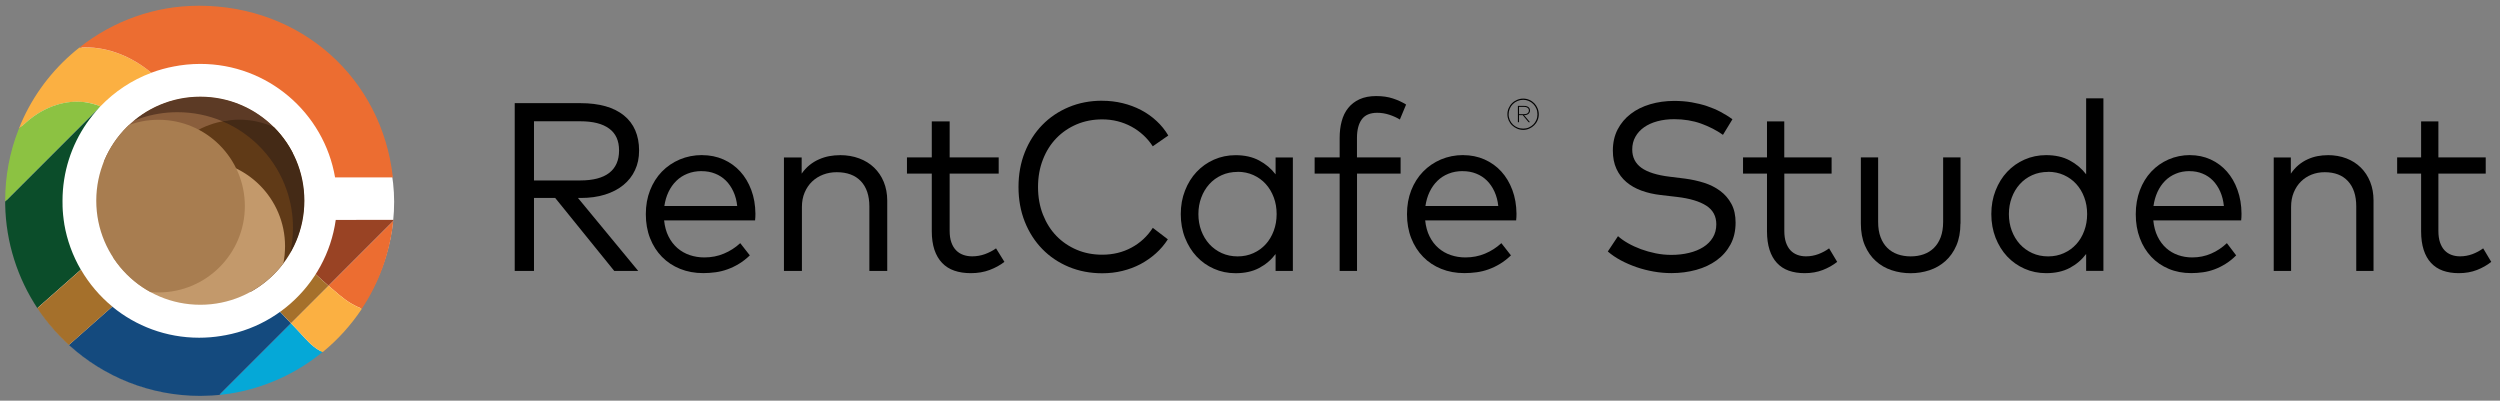
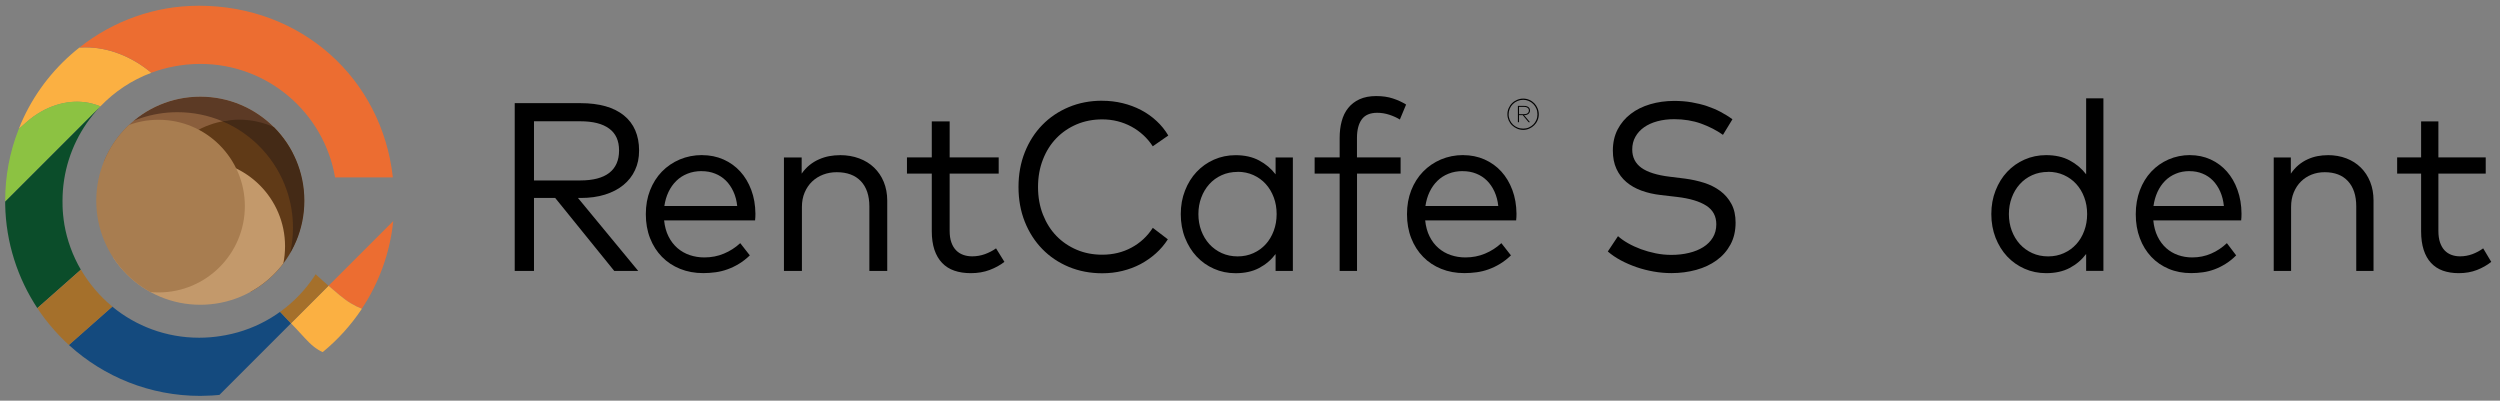
<svg xmlns="http://www.w3.org/2000/svg" id="Layer_1" data-name="Layer 1" viewBox="0 0 500.71 80.25">
  <rect x="0" y="0" width="500.71" height="80.25" fill="#808080" stroke="none" />
  <defs>
    <style>
      .cls-1 {
        fill: none;
      }

      .cls-2 {
        fill: #603a17;
      }

      .cls-3 {
        fill: #fbb042;
      }

      .cls-4 {
        fill: #a5702b;
      }

      .cls-5 {
        fill: #144a7e;
      }

      .cls-6 {
        fill: #a87d50;
      }

      .cls-7 {
        fill: #fff;
      }

      .cls-8 {
        fill: #05a8d7;
      }

      .cls-9 {
        fill: #8cc242;
      }

      .cls-10 {
        opacity: .75;
      }

      .cls-11 {
        fill: #994324;
      }

      .cls-12 {
        fill: #c3996b;
      }

      .cls-13 {
        fill: #0b4d2a;
      }

      .cls-14 {
        fill: #ec6d31;
      }

      .cls-15 {
        fill: #8a5e3c;
      }

      .cls-16 {
        fill: #4c2e1e;
      }

      .cls-17 {
        clip-path: url(#clippath);
      }

      .cls-18 {
        fill: #3b2416;
      }
    </style>
    <clipPath id="clippath">
      <path class="cls-1" d="M60.96,40.2c0,11.51-9.33,20.84-20.84,20.84s-20.84-9.33-20.84-20.84,9.33-20.84,20.84-20.84,20.84,9.33,20.84,20.84ZM67.25,44.01c-1.86,13.33-13.29,23.59-27.13,23.59-15.13,0-27.4-12.27-27.4-27.4s12.27-27.4,27.4-27.4c13.54,0,24.77,9.82,26.99,22.73h11.81s0,0,0,0c-1.09-9.99-5.72-18.57-12.59-24.7C59.46,4.72,50.33,1.11,40.12,1.11c-9.13,0-17.52,3.13-24.15,8.36-4.8,3.77-8.69,8.61-11.3,14.21-.15.37-.33.72-.48,1.07-.04.13-.11.26-.15.39-.09.24-.2.46-.28.7-.02.07-.07.15-.09.22-1.71,4.38-2.63,9.15-2.63,14.12v.74c.13,7.71,2.52,14.87,6.5,20.89t.02.02c.2.31.42.59.61.9.04.04.09.11.13.18.2.28.39.55.61.83,1.25,1.64,2.63,3.2,4.12,4.64.24.22.48.46.74.68.02.04.07.07.11.11,6.92,6.28,16.14,10.12,26.23,10.12.44,0,.88-.02,1.29-.04.2,0,.39,0,.59-.02.18,0,.35-.02.53-.02.55-.04,1.07-.09,1.62-.13.72-.09,1.47-.18,2.17-.28,6.96-1.12,13.31-4.05,18.55-8.32-.2-.09-.39-.2-.58-.31.19.11.38.22.57.3h0,0c3-2.46,5.63-5.36,7.79-8.59.02-.03.04-.06.06-.09-.02,0-.03-.02-.05-.02.02,0,.03.01.05.02,3.42-5.12,5.65-11.12,6.31-17.58l.07-.23-11.84.04Z" />
    </clipPath>
  </defs>
  <g>
    <path d="M116.26,20.66c1.89,0,3.56.21,5.02.62,1.46.42,2.68,1.03,3.68,1.84,1,.81,1.76,1.8,2.27,2.98.51,1.18.77,2.52.77,4.04s-.27,2.77-.82,3.94c-.54,1.17-1.32,2.16-2.34,2.99s-2.24,1.46-3.68,1.91c-1.44.45-3.06.67-4.85.67h-.55l12.07,14.62h-4.8l-11.83-14.62h-4.25v14.62h-3.86V20.66h13.18ZM106.95,24.28v11.86h9.26c2.58,0,4.52-.51,5.82-1.52,1.3-1.02,1.96-2.51,1.96-4.48s-.66-3.42-1.99-4.39c-1.33-.98-3.26-1.46-5.78-1.46h-9.26Z" />
    <path d="M140.62,31.07c1.54,0,2.96.29,4.26.86,1.3.58,2.43,1.38,3.37,2.41.94,1.03,1.68,2.27,2.22,3.71.54,1.44.81,3.02.83,4.75,0,.5-.02.94-.07,1.34h-18.22c.13,1.23.42,2.31.89,3.23.46.92,1.06,1.69,1.78,2.32.72.62,1.54,1.09,2.46,1.4.92.31,1.89.47,2.92.47,1.41,0,2.72-.25,3.92-.76,1.21-.5,2.3-1.2,3.28-2.1l1.92,2.45c-.7.67-1.43,1.24-2.18,1.69-.75.46-1.52.82-2.29,1.1-.78.28-1.57.48-2.39.59-.82.11-1.64.17-2.47.17-1.68,0-3.22-.28-4.63-.85-1.41-.57-2.62-1.37-3.64-2.41-1.02-1.04-1.81-2.28-2.38-3.73-.57-1.45-.85-3.05-.85-4.81s.28-3.34.85-4.79c.57-1.45,1.36-2.69,2.36-3.73,1.01-1.04,2.2-1.85,3.58-2.44,1.38-.58,2.87-.88,4.49-.88ZM140.55,34.27c-1.06,0-2.01.17-2.87.52-.86.34-1.6.82-2.23,1.44-.63.62-1.15,1.35-1.56,2.21-.41.86-.68,1.8-.83,2.82h14.59c-.11-1.06-.36-2.02-.76-2.88-.39-.86-.9-1.6-1.51-2.21-.62-.61-1.34-1.08-2.16-1.4-.82-.33-1.72-.49-2.68-.49Z" />
    <path d="M168.22,31.07c1.41,0,2.69.22,3.85.65,1.16.43,2.16,1.04,2.99,1.84s1.48,1.75,1.94,2.87c.46,1.12.7,2.37.7,3.74v14.09h-3.58v-12.91c0-2.18-.57-3.86-1.7-5.06-1.14-1.2-2.75-1.8-4.85-1.8-.96,0-1.86.16-2.7.48-.84.32-1.58.78-2.21,1.38-.63.6-1.13,1.33-1.5,2.2-.37.86-.55,1.83-.55,2.9v12.82h-3.6v-22.73h3.55v3.24c.46-.67.99-1.24,1.58-1.72.59-.47,1.22-.86,1.9-1.15.67-.3,1.36-.51,2.06-.64.7-.13,1.41-.19,2.11-.19Z" />
    <path d="M200.02,34.77h-9.82v11.47c0,.9.11,1.66.34,2.3.22.64.54,1.17.94,1.58.4.42.88.72,1.43.92.55.2,1.16.3,1.81.3.88,0,1.73-.15,2.54-.44.82-.3,1.56-.68,2.23-1.16l1.68,2.71c-.86.66-1.85,1.2-2.96,1.62-1.11.42-2.37.64-3.78.64-1.23,0-2.33-.17-3.29-.5s-1.78-.85-2.45-1.55c-.67-.7-1.18-1.57-1.54-2.63-.35-1.06-.53-2.3-.53-3.72v-11.54h-4.97v-3.24h4.97v-7.22h3.58v7.22h9.82v3.24Z" />
    <path d="M220.75,20.18c1.41,0,2.77.16,4.09.48,1.32.32,2.55.78,3.7,1.38,1.14.6,2.18,1.33,3.11,2.2.93.86,1.71,1.83,2.34,2.9l-3.11,2.16c-.54-.83-1.17-1.58-1.89-2.24-.72-.66-1.51-1.23-2.38-1.7-.87-.47-1.79-.83-2.78-1.08s-2.02-.37-3.08-.37c-1.82,0-3.52.33-5.08.98-1.56.66-2.92,1.58-4.07,2.76-1.15,1.18-2.06,2.61-2.71,4.28-.66,1.67-.99,3.52-.99,5.53s.33,3.86.99,5.53c.66,1.67,1.56,3.1,2.71,4.28,1.15,1.18,2.51,2.1,4.07,2.76,1.56.66,3.25.98,5.08.98,2.16,0,4.12-.47,5.87-1.42,1.75-.94,3.17-2.26,4.27-3.96l3.01,2.3c-.68,1.06-1.48,2-2.41,2.83-.93.83-1.95,1.54-3.07,2.14-1.12.59-2.33,1.04-3.63,1.36s-2.64.47-4.04.47c-2.41,0-4.64-.43-6.69-1.28-2.05-.86-3.82-2.05-5.31-3.58-1.49-1.53-2.66-3.35-3.5-5.46-.84-2.11-1.26-4.43-1.26-6.96s.42-4.83,1.26-6.95c.84-2.12,2.01-3.94,3.5-5.47,1.49-1.53,3.26-2.72,5.31-3.58,2.05-.86,4.28-1.28,6.69-1.28Z" />
    <path d="M258.94,54.26h-3.46v-3.38c-.88,1.17-1.98,2.1-3.3,2.8-1.32.7-2.9,1.04-4.72,1.04-1.55,0-2.99-.3-4.32-.89-1.34-.59-2.5-1.41-3.48-2.46-.98-1.05-1.75-2.3-2.32-3.74-.57-1.45-.85-3.03-.85-4.74s.28-3.27.85-4.72c.56-1.45,1.34-2.7,2.32-3.74s2.14-1.87,3.48-2.46c1.34-.59,2.78-.89,4.32-.89,1.82,0,3.4.35,4.72,1.06,1.32.7,2.42,1.63,3.3,2.78v-3.38h3.46v22.73ZM247.88,34.43c-1.17,0-2.25.22-3.21.66-.97.44-1.79,1.04-2.48,1.81-.69.77-1.22,1.66-1.6,2.69-.38,1.02-.57,2.12-.57,3.29s.19,2.29.57,3.31.92,1.92,1.61,2.69c.7.77,1.53,1.37,2.49,1.81.97.44,2.03.66,3.19.66s2.2-.22,3.15-.65c.96-.43,1.78-1.02,2.47-1.78.69-.75,1.22-1.65,1.61-2.69.39-1.04.58-2.16.58-3.36s-.19-2.32-.58-3.35c-.39-1.03-.92-1.92-1.61-2.68s-1.51-1.34-2.47-1.78c-.96-.43-2.01-.65-3.15-.65Z" />
    <path d="M280.53,34.77h-8.74v19.49h-3.48v-19.49h-5.01v-3.24h5.01v-3.89c0-1.22.13-2.34.41-3.36.27-1.02.7-1.91,1.3-2.65.59-.74,1.35-1.33,2.27-1.75s2.03-.64,3.33-.64,2.37.16,3.35.48c.98.32,1.87.73,2.65,1.22l-1.25,3c-.59-.37-1.28-.68-2.08-.95-.79-.26-1.61-.4-2.45-.4-1.42,0-2.46.44-3.1,1.32-.64.88-.96,2.12-.96,3.72v3.89h8.74v3.24Z" />
    <path d="M293.05,31.07c1.54,0,2.96.29,4.26.86,1.3.58,2.43,1.38,3.37,2.41.94,1.03,1.68,2.27,2.22,3.71.54,1.44.81,3.02.83,4.75,0,.5-.02.94-.07,1.34h-18.22c.13,1.23.42,2.31.89,3.23.46.92,1.05,1.69,1.78,2.32s1.54,1.09,2.46,1.4c.92.31,1.89.47,2.92.47,1.41,0,2.72-.25,3.93-.76,1.21-.5,2.3-1.2,3.28-2.1l1.92,2.45c-.71.67-1.43,1.24-2.18,1.69-.75.46-1.52.82-2.29,1.1s-1.57.48-2.39.59c-.82.11-1.64.17-2.47.17-1.68,0-3.22-.28-4.63-.85s-2.62-1.37-3.63-2.41c-1.02-1.04-1.81-2.28-2.38-3.73-.57-1.45-.85-3.05-.85-4.81s.28-3.34.85-4.79c.57-1.45,1.36-2.69,2.37-3.73,1.01-1.04,2.2-1.85,3.57-2.44,1.38-.58,2.87-.88,4.49-.88ZM292.98,34.27c-1.05,0-2.01.17-2.87.52-.86.34-1.6.82-2.23,1.44-.63.62-1.15,1.35-1.56,2.21-.41.86-.68,1.8-.83,2.82h14.59c-.11-1.06-.37-2.02-.76-2.88-.39-.86-.9-1.6-1.51-2.21-.62-.61-1.34-1.08-2.16-1.4-.82-.33-1.72-.49-2.68-.49Z" />
    <path d="M305.08,19.75c.42,0,.83.08,1.21.25.38.16.71.39.99.67.28.28.5.61.66,1,.16.38.25.79.25,1.23s-.08.83-.25,1.21c-.16.38-.39.7-.67.98-.28.28-.61.5-.99.67s-.78.25-1.2.25-.85-.08-1.23-.25-.72-.39-1.01-.67c-.29-.28-.51-.61-.68-.98-.16-.38-.25-.78-.25-1.21s.08-.85.25-1.23c.17-.38.39-.72.68-1,.28-.28.62-.5,1.01-.67s.8-.25,1.23-.25ZM305.08,25.76c.39,0,.76-.07,1.11-.22.35-.15.65-.35.91-.61.26-.26.46-.56.61-.91.15-.35.22-.72.22-1.12s-.07-.79-.22-1.14c-.15-.35-.35-.66-.61-.92s-.56-.47-.91-.62c-.35-.15-.72-.23-1.12-.23s-.79.08-1.14.23c-.36.15-.66.36-.93.62-.26.26-.47.57-.62.92-.15.35-.23.73-.23,1.14s.08.77.23,1.12.36.65.62.91c.26.26.57.46.93.61.35.15.73.22,1.14.22ZM305.27,21.21c.35,0,.63.08.84.24.21.16.32.39.32.68s-.11.51-.32.68c-.21.17-.49.25-.84.25h-.03l1.19,1.42h-.27l-1.18-1.42h-.75v1.42h-.22v-3.27h1.25ZM304.23,21.41v1.46h1.03c.29,0,.52-.06.69-.19.17-.13.26-.31.26-.55s-.09-.41-.26-.54c-.17-.12-.4-.19-.69-.19h-1.03Z" />
    <path d="M345.1,27.02c-1.31-.93-2.78-1.68-4.41-2.27-1.62-.58-3.42-.88-5.38-.88-1.22,0-2.35.14-3.38.42-1.03.28-1.91.68-2.65,1.2-.74.52-1.32,1.16-1.74,1.91-.42.75-.63,1.6-.63,2.54,0,1.57.62,2.79,1.84,3.67,1.23.88,3.11,1.47,5.65,1.78l3.08.38c1.35.18,2.63.46,3.85.85s2.29.94,3.22,1.63c.93.7,1.67,1.56,2.23,2.6.56,1.04.83,2.29.83,3.74,0,1.66-.34,3.12-1.02,4.38-.68,1.26-1.6,2.31-2.77,3.16s-2.53,1.49-4.09,1.92c-1.56.43-3.22.65-4.96.65-1.18,0-2.36-.1-3.55-.31-1.19-.21-2.34-.5-3.44-.88s-2.15-.83-3.14-1.36c-.99-.53-1.86-1.12-2.62-1.78l2.04-3.07c.56.5,1.23.97,2.02,1.42.79.45,1.65.84,2.58,1.19.94.34,1.92.62,2.96.83s2.08.31,3.13.31c1.25,0,2.43-.13,3.53-.4,1.1-.26,2.05-.65,2.86-1.16.81-.51,1.45-1.15,1.91-1.91.46-.76.7-1.64.7-2.65,0-1.63-.67-2.88-2.01-3.74-1.34-.86-3.29-1.45-5.86-1.75l-3.27-.38c-1.39-.16-2.67-.45-3.84-.88-1.17-.42-2.18-1-3.03-1.72-.85-.72-1.51-1.6-1.99-2.64-.48-1.04-.72-2.26-.72-3.65,0-1.6.32-3.02.96-4.25.64-1.23,1.52-2.27,2.63-3.12,1.11-.85,2.41-1.49,3.91-1.93,1.49-.44,3.09-.66,4.79-.66,1.24,0,2.4.09,3.49.28s2.11.44,3.07.76c.96.32,1.86.7,2.71,1.15.85.45,1.65.94,2.39,1.49l-1.9,3.12Z" />
-     <path d="M366.85,34.77h-9.48v11.47c0,.9.11,1.66.32,2.3.22.64.52,1.17.9,1.58s.85.72,1.38.92c.53.2,1.12.3,1.75.3.85,0,1.67-.15,2.46-.44.79-.3,1.51-.68,2.16-1.16l1.62,2.71c-.84.66-1.79,1.2-2.87,1.62-1.07.42-2.29.64-3.65.64-1.19,0-2.25-.17-3.18-.5s-1.72-.85-2.37-1.55c-.65-.7-1.14-1.57-1.48-2.63-.34-1.06-.51-2.3-.51-3.72v-11.54h-4.8v-3.24h4.8v-7.22h3.46v7.22h9.48v3.24Z" />
-     <path d="M392.64,44.78c0,1.68-.27,3.14-.81,4.39s-1.27,2.28-2.19,3.11c-.92.82-1.98,1.44-3.19,1.84s-2.47.6-3.78.6-2.6-.2-3.8-.6c-1.21-.4-2.27-1.01-3.18-1.84-.91-.82-1.64-1.86-2.18-3.11s-.81-2.71-.81-4.39v-13.25h3.46v12.91c0,1.18.16,2.21.49,3.07.32.86.78,1.58,1.36,2.15.58.57,1.27.99,2.06,1.27.8.28,1.67.42,2.61.42s1.81-.14,2.6-.42c.79-.28,1.47-.7,2.05-1.27.58-.57,1.03-1.28,1.36-2.15.32-.86.49-1.89.49-3.07v-12.91h3.48v13.25Z" />
    <path d="M409.8,31.07c1.82,0,3.4.35,4.72,1.06,1.32.7,2.42,1.63,3.3,2.78v-15.22h3.46v34.56h-3.46v-3.38c-.88,1.17-1.98,2.1-3.3,2.8-1.32.7-2.9,1.04-4.72,1.04-1.54,0-2.99-.3-4.32-.89s-2.5-1.41-3.48-2.46c-.98-1.05-1.75-2.3-2.32-3.74-.56-1.45-.85-3.03-.85-4.74s.28-3.27.85-4.72,1.34-2.7,2.32-3.74c.98-1.05,2.14-1.87,3.48-2.46s2.78-.89,4.32-.89ZM410.21,34.43c-1.17,0-2.25.22-3.21.66-.97.44-1.79,1.04-2.48,1.81-.69.77-1.22,1.66-1.6,2.69-.38,1.02-.57,2.12-.57,3.29s.19,2.29.57,3.31.92,1.92,1.61,2.69c.7.77,1.53,1.37,2.49,1.81.96.44,2.03.66,3.19.66s2.2-.22,3.15-.65c.96-.43,1.78-1.02,2.47-1.78.69-.75,1.23-1.65,1.61-2.69.39-1.04.58-2.16.58-3.36s-.19-2.32-.58-3.35c-.38-1.03-.92-1.92-1.61-2.68s-1.51-1.34-2.47-1.78c-.96-.43-2.01-.65-3.15-.65Z" />
    <path d="M438.62,31.07c1.48,0,2.86.29,4.12.86,1.26.58,2.35,1.38,3.26,2.41.91,1.03,1.63,2.27,2.14,3.71.52,1.44.79,3.02.8,4.75,0,.5-.02.94-.07,1.34h-17.6c.12,1.23.41,2.31.86,3.23.45.92,1.02,1.69,1.72,2.32.7.62,1.49,1.09,2.38,1.4.89.31,1.83.47,2.82.47,1.36,0,2.62-.25,3.79-.76,1.17-.5,2.22-1.2,3.17-2.1l1.86,2.45c-.68.67-1.38,1.24-2.11,1.69-.73.46-1.46.82-2.21,1.1s-1.52.48-2.31.59c-.79.11-1.58.17-2.39.17-1.62,0-3.12-.28-4.47-.85-1.36-.57-2.53-1.37-3.51-2.41-.98-1.04-1.75-2.28-2.29-3.73-.55-1.45-.82-3.05-.82-4.81s.28-3.34.82-4.79c.55-1.45,1.31-2.69,2.28-3.73.97-1.04,2.12-1.85,3.46-2.44,1.33-.58,2.78-.88,4.34-.88ZM438.55,34.27c-1.02,0-1.95.17-2.77.52-.83.34-1.55.82-2.16,1.44-.61.62-1.11,1.35-1.51,2.21-.39.86-.66,1.8-.8,2.82h14.1c-.11-1.06-.35-2.02-.73-2.88-.38-.86-.87-1.6-1.46-2.21-.6-.61-1.29-1.08-2.09-1.4-.8-.33-1.66-.49-2.59-.49Z" />
    <path d="M466.22,31.07c1.36,0,2.6.22,3.72.65,1.12.43,2.08,1.04,2.89,1.84.8.79,1.43,1.75,1.88,2.87.45,1.12.67,2.37.67,3.74v14.09h-3.46v-12.91c0-2.18-.55-3.86-1.65-5.06-1.1-1.2-2.66-1.8-4.68-1.8-.93,0-1.8.16-2.61.48-.81.32-1.52.78-2.13,1.38s-1.09,1.33-1.45,2.2c-.36.86-.53,1.83-.53,2.9v12.82h-3.48v-22.73h3.43v3.24c.45-.67.96-1.24,1.53-1.72.57-.47,1.18-.86,1.83-1.15.65-.3,1.31-.51,1.99-.64.68-.13,1.36-.19,2.04-.19Z" />
    <path d="M497.85,34.77h-9.48v11.47c0,.9.11,1.66.32,2.3.22.64.52,1.17.9,1.58.39.42.85.72,1.38.92.53.2,1.12.3,1.75.3.85,0,1.67-.15,2.46-.44.79-.3,1.51-.68,2.16-1.16l1.62,2.71c-.83.66-1.79,1.2-2.86,1.62-1.07.42-2.29.64-3.65.64-1.19,0-2.25-.17-3.18-.5s-1.71-.85-2.37-1.55c-.65-.7-1.14-1.57-1.48-2.63-.34-1.06-.51-2.3-.51-3.72v-11.54h-4.8v-3.24h4.8v-7.22h3.46v7.22h9.48v3.24Z" />
  </g>
  <g>
-     <path class="cls-7" d="M78.94,40.39c.04,20.64-17.47,38.74-38.9,38.74S1.32,61.97,1.32,40.39,18.69,1.31,40.13,1.31s38.78,19.32,38.81,39.08Z" />
    <g id="cup_icon" data-name="cup icon">
      <g class="cls-17">
        <g>
          <path class="cls-1" d="M70.24,60.74c-1.62-.97-3.2-2.47-4.75-3.76-.48-.4-1.37-1.21-2.42-2.17-.52.84-1.09,1.64-1.7,2.41-1.54,1.96-3.35,3.7-5.36,5.17.33.35.66.69.98,1.03.77.8,1.51,1.58,2.22,2.32,1.25,1.3,2.45,2.77,3.62,3.69.29.23.58.43.87.61,0,0,.02.01.03.02.3.18.59.34.89.47h0s0,0,0,0c3-2.46,5.63-5.36,7.79-8.59.02-.03.04-.06.06-.09-.76-.3-1.5-.66-2.23-1.1Z" />
          <path class="cls-3" d="M16.89,20.45c1.11.14,2.18.43,3.22.85,2.83-2.95,6.3-5.27,10.2-6.72-3.94-3.28-8.61-5.11-13.26-5.09-.46,0-.9.01-1.32.03-4.79,3.77-8.68,8.65-11.29,14.24,0,0,0,0,0,0-.16.35-.32.71-.48,1.07-.06.13-.11.26-.16.39-.1.23-.19.47-.29.7-.03.07-.06.14-.08.21l1.85-1.64c3.81-3.37,8.17-4.46,11.61-4.02Z" />
          <path class="cls-14" d="M65.8,57.23c1.45,1.23,2.93,2.6,4.44,3.5.73.44,1.47.8,2.23,1.1,3.41-5.14,5.64-11.13,6.29-17.58,0,0,0,.01,0,.02l-12.96,12.96Z" />
          <path class="cls-14" d="M30.3,14.57s0,0,0,0c2.98-1.11,6.21-1.73,9.58-1.73,13.54,0,24.77,9.82,26.99,22.73h11.82C76.49,15.63,60.27,1.15,39.88,1.15c-9.12,0-17.51,3.12-24.16,8.36.42-.02.86-.02,1.32-.03,4.65-.02,9.32,1.81,13.26,5.09Z" />
          <path class="cls-9" d="M20.11,21.3c-1.04-.42-2.11-.7-3.22-.85-3.43-.44-7.79.65-11.61,4.02l-1.85,1.64c-1.7,4.38-2.64,9.15-2.64,14.13,0,.13,0,.25,0,.38l19.1-19.1c.07-.08.14-.16.21-.23Z" />
-           <path class="cls-8" d="M63.7,70.02c-.29-.18-.58-.38-.87-.61-1.16-.91-2.37-2.39-3.62-3.69-.31-.32-.62-.64-.94-.98l-14.37,14.37c.73-.08,1.46-.16,2.18-.28,6.96-1.11,13.31-4.06,18.53-8.33-.3-.13-.59-.29-.89-.47,0,0-.02-.01-.03-.02Z" />
          <path class="cls-3" d="M65.8,57.23l-7.52,7.52c.32.33.63.66.94.98,1.25,1.3,2.45,2.77,3.62,3.69.29.23.58.43.87.61,0,0,.02.01.03.02.3.18.59.34.89.47h0s0,0,0,0c3-2.46,5.63-5.36,7.79-8.59.02-.03.04-.06.06-.09-.76-.3-1.5-.66-2.23-1.1-1.51-.91-2.99-2.27-4.44-3.5Z" />
-           <path class="cls-11" d="M78.78,44.03l-11.78.02c-.11.79-.26,1.57-.43,2.34-.2.89-.45,1.77-.74,2.62,0,.01,0,.03-.01.04-.61,1.81-1.41,3.53-2.37,5.14-.02.03-.03.06-.05.08-.1.17-.21.35-.32.52,0,0,0,0,0,0,1.04.96,1.93,1.77,2.42,2.17.1.08.2.17.3.26l12.96-12.96s.02-.24.02-.24Z" />
          <path class="cls-13" d="M16.19,54.01c-1.62-2.78-2.76-5.86-3.32-9.15,0-.02,0-.03,0-.05-.05-.27-.09-.54-.12-.81,0-.03,0-.07-.01-.1-.08-.57-.13-1.14-.17-1.71,0-.07,0-.14-.01-.22-.01-.21-.02-.43-.03-.65,0-.08,0-.16,0-.24,0-.28-.01-.56-.01-.85,0-5.78,1.79-11.13,4.84-15.55h0c.2-.28.4-.57.61-.84.17-.22.34-.44.51-.66.04-.05.07-.09.11-.14.42-.53.87-1.03,1.33-1.53L.79,40.63c0,.12,0,.24,0,.35.14,7.71,2.52,14.88,6.51,20.88l5.23-4.62,3.65-3.23Z" />
          <path class="cls-5" d="M57,63.41c-.32-.34-.65-.68-.98-1.03-4.53,3.31-10.1,5.26-16.14,5.26-6.61,0-12.67-2.34-17.4-6.23l-8.84,7.81c6.94,6.29,16.14,10.12,26.24,10.12.44,0,.87-.01,1.3-.03.19,0,.39-.01.58-.02.18,0,.35-.02.53-.03.54-.03,1.08-.08,1.62-.13h0l14.37-14.37c-.42-.44-.85-.88-1.28-1.34Z" />
          <path class="cls-4" d="M16.2,54.01h0s0,0,0,0h0s-3.65,3.23-3.65,3.23l-5.23,4.62s.01.02.02.03c.2.3.41.6.61.89.04.06.09.12.13.18.2.28.4.56.61.83,1.25,1.65,2.63,3.21,4.12,4.64,0,0,0,0,0,0,.24.23.49.46.74.69.04.03.07.06.11.1l8.84-7.81c-2.51-2.07-4.64-4.57-6.29-7.4Z" />
          <path class="cls-4" d="M58.28,64.75l7.52-7.52c-.1-.09-.2-.17-.3-.26-.48-.4-1.37-1.21-2.42-2.17h0s0,0,0,0c0,0,0,0,0,0h0s0,0,0,0c-.52.84-1.09,1.64-1.7,2.41-1.54,1.96-3.35,3.7-5.36,5.17.33.35.66.69.98,1.03.44.46.86.9,1.28,1.34Z" />
          <g>
            <g>
              <circle class="cls-15" cx="39.8" cy="33.23" r="19.01" />
              <circle class="cls-2" cx="47.84" cy="41.28" r="17.29" />
              <circle class="cls-12" cx="39.8" cy="49.32" r="17.29" />
              <circle class="cls-6" cx="31.75" cy="41.28" r="17.29" />
            </g>
            <g id="Coffe_shadow" data-name="Coffe shadow" class="cls-10">
              <path class="cls-16" d="M21.86,26.95c3.83-2.81,8.56-4.48,13.68-4.48,3.18,0,6.21.64,8.97,1.8.87-.13,1.76-.2,2.66-.2,3.71,0,7.15,1.18,9.97,3.17-.6-1.78-1.46-3.45-2.53-4.95-3.9-3.01-8.79-4.8-14.1-4.8-7.66,0-14.44,3.72-18.65,9.46Z" />
              <path class="cls-18" d="M62.43,33.22c-1.27-2.38-2.82-4.75-5.02-6.3-2.82-1.99-6.61-3.17-10.24-2.95-.9.06-1.8.16-2.66.3,6.1,2.57,10.87,7.68,12.98,14.01.77,2.3,1.19,4.76,1.19,7.32,0,3.81-.92,7.39-2.55,10.56,1.57-.95,2.97-2.15,4.17-3.54,2.13-3.5,3.36-7.6,3.36-12,0-2.59-.43-5.08-1.22-7.41Z" />
            </g>
          </g>
        </g>
      </g>
    </g>
  </g>
</svg>